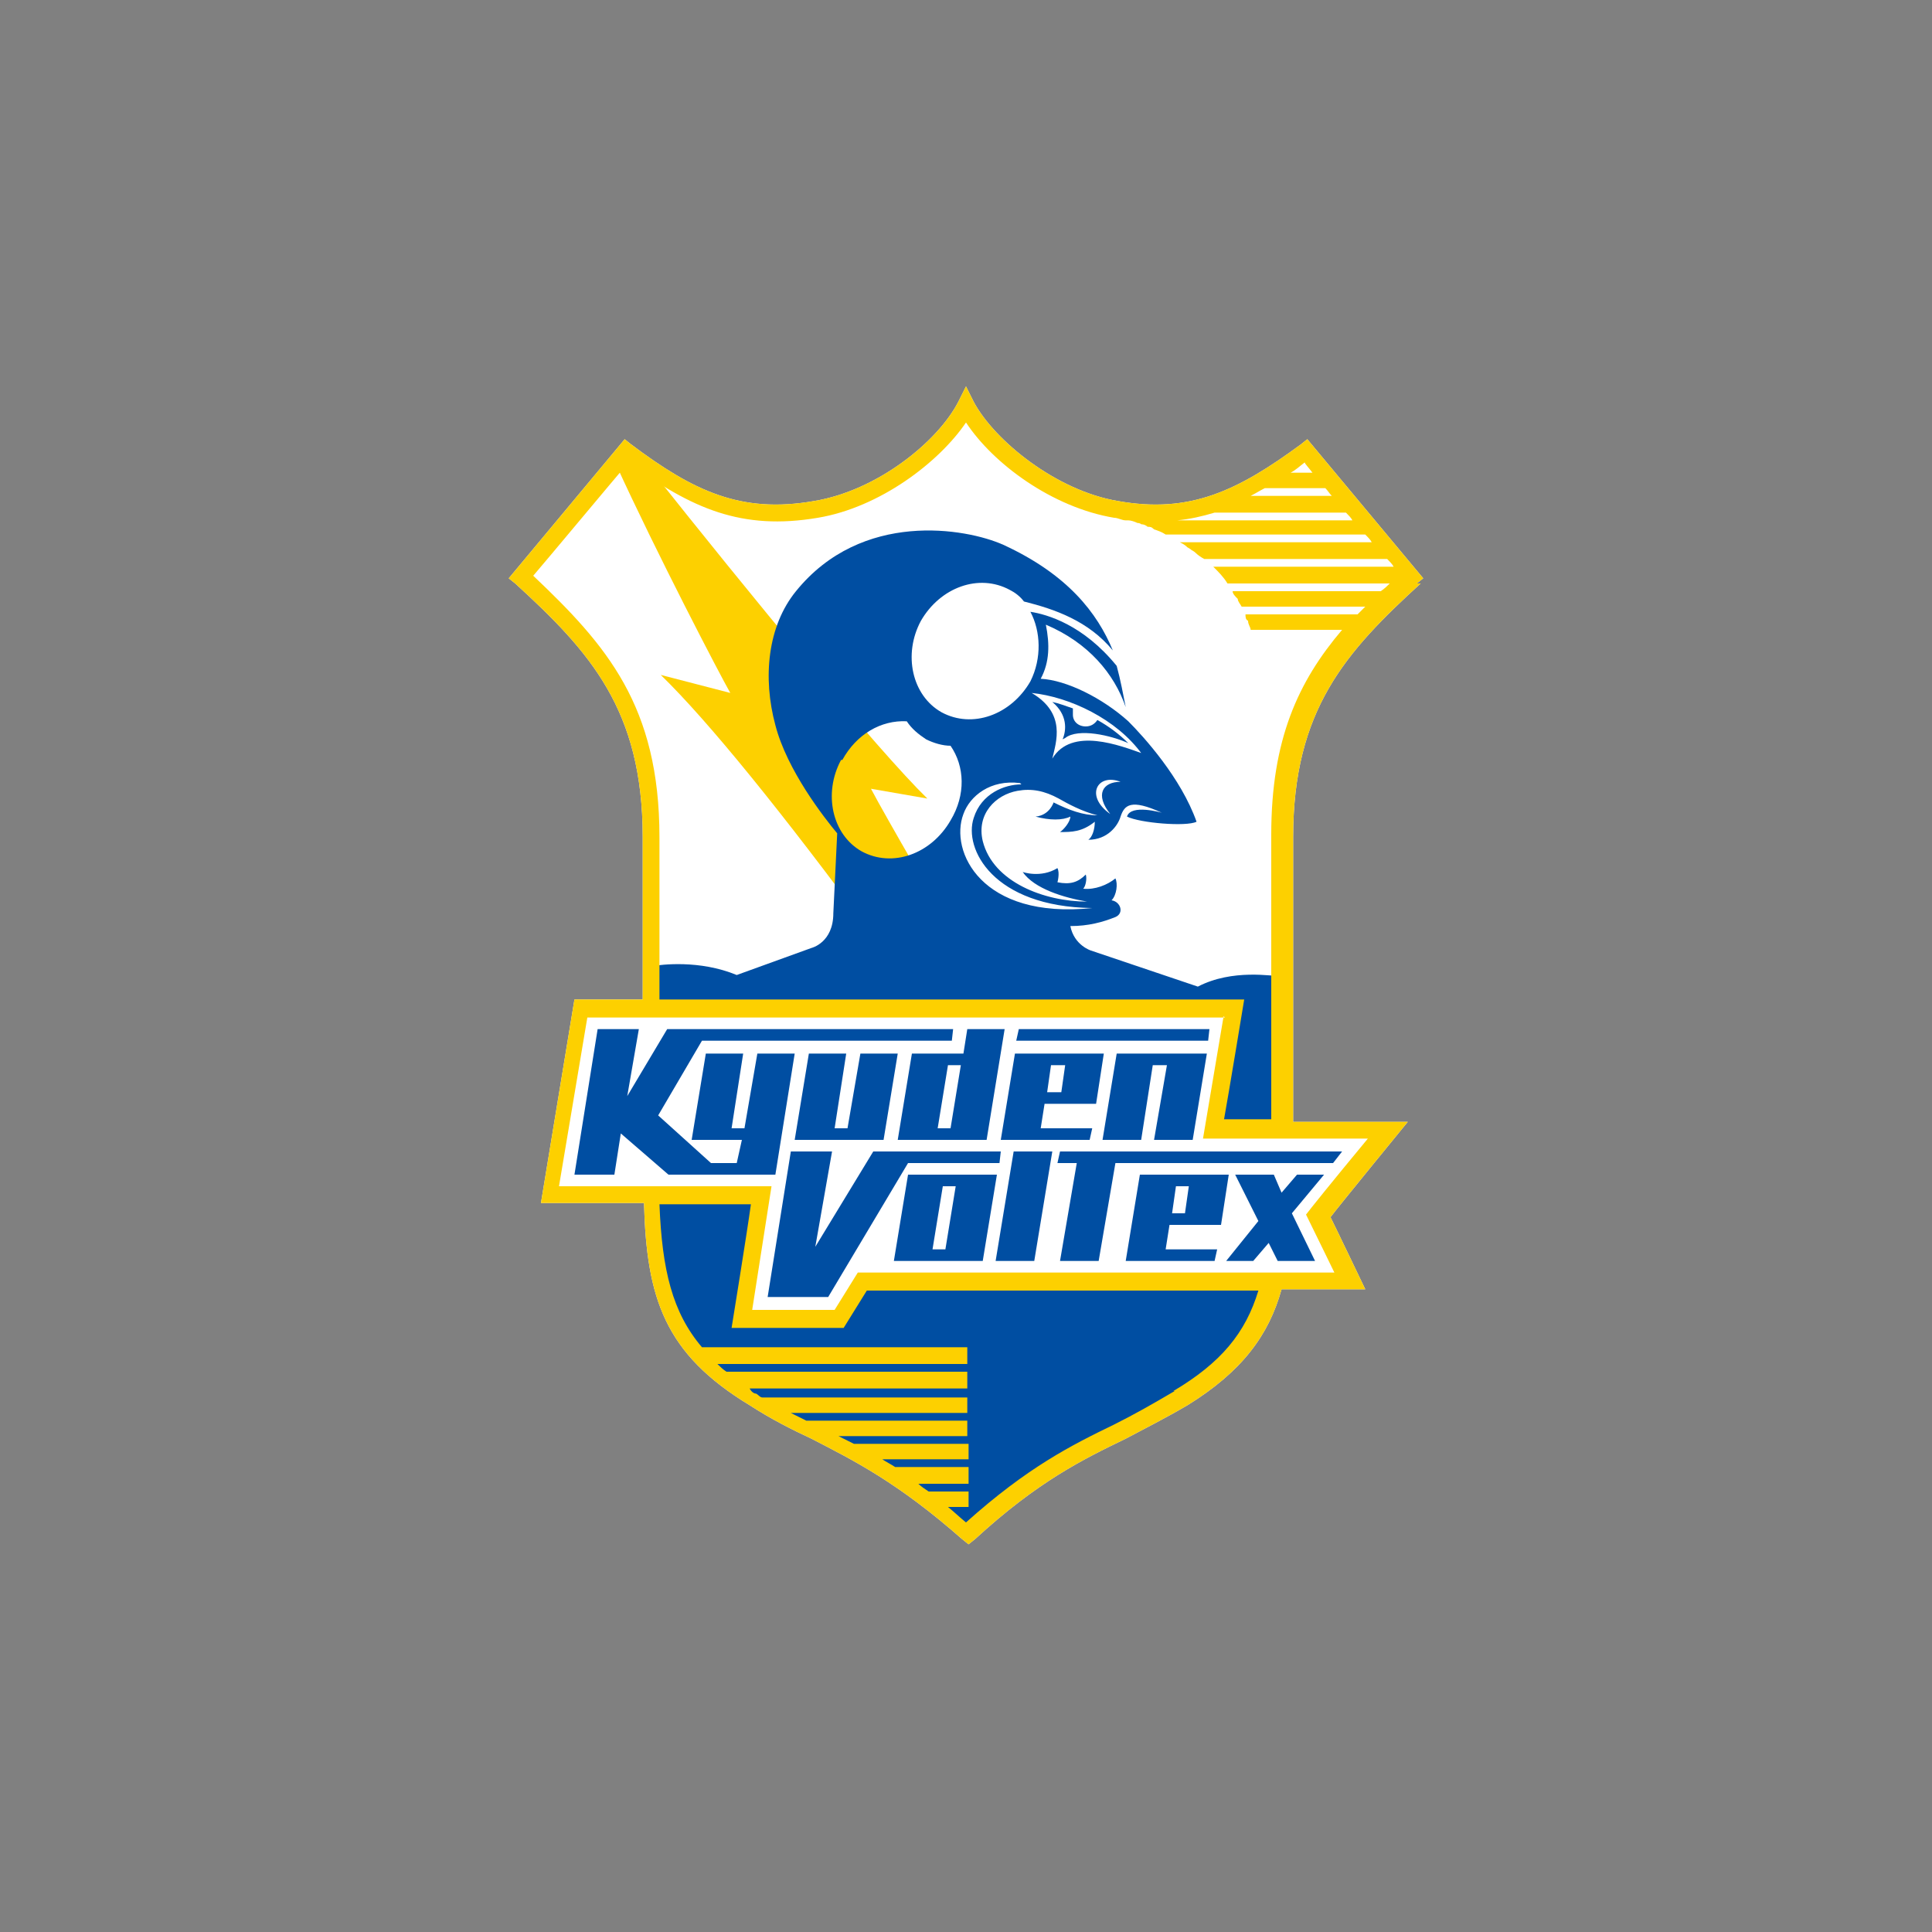
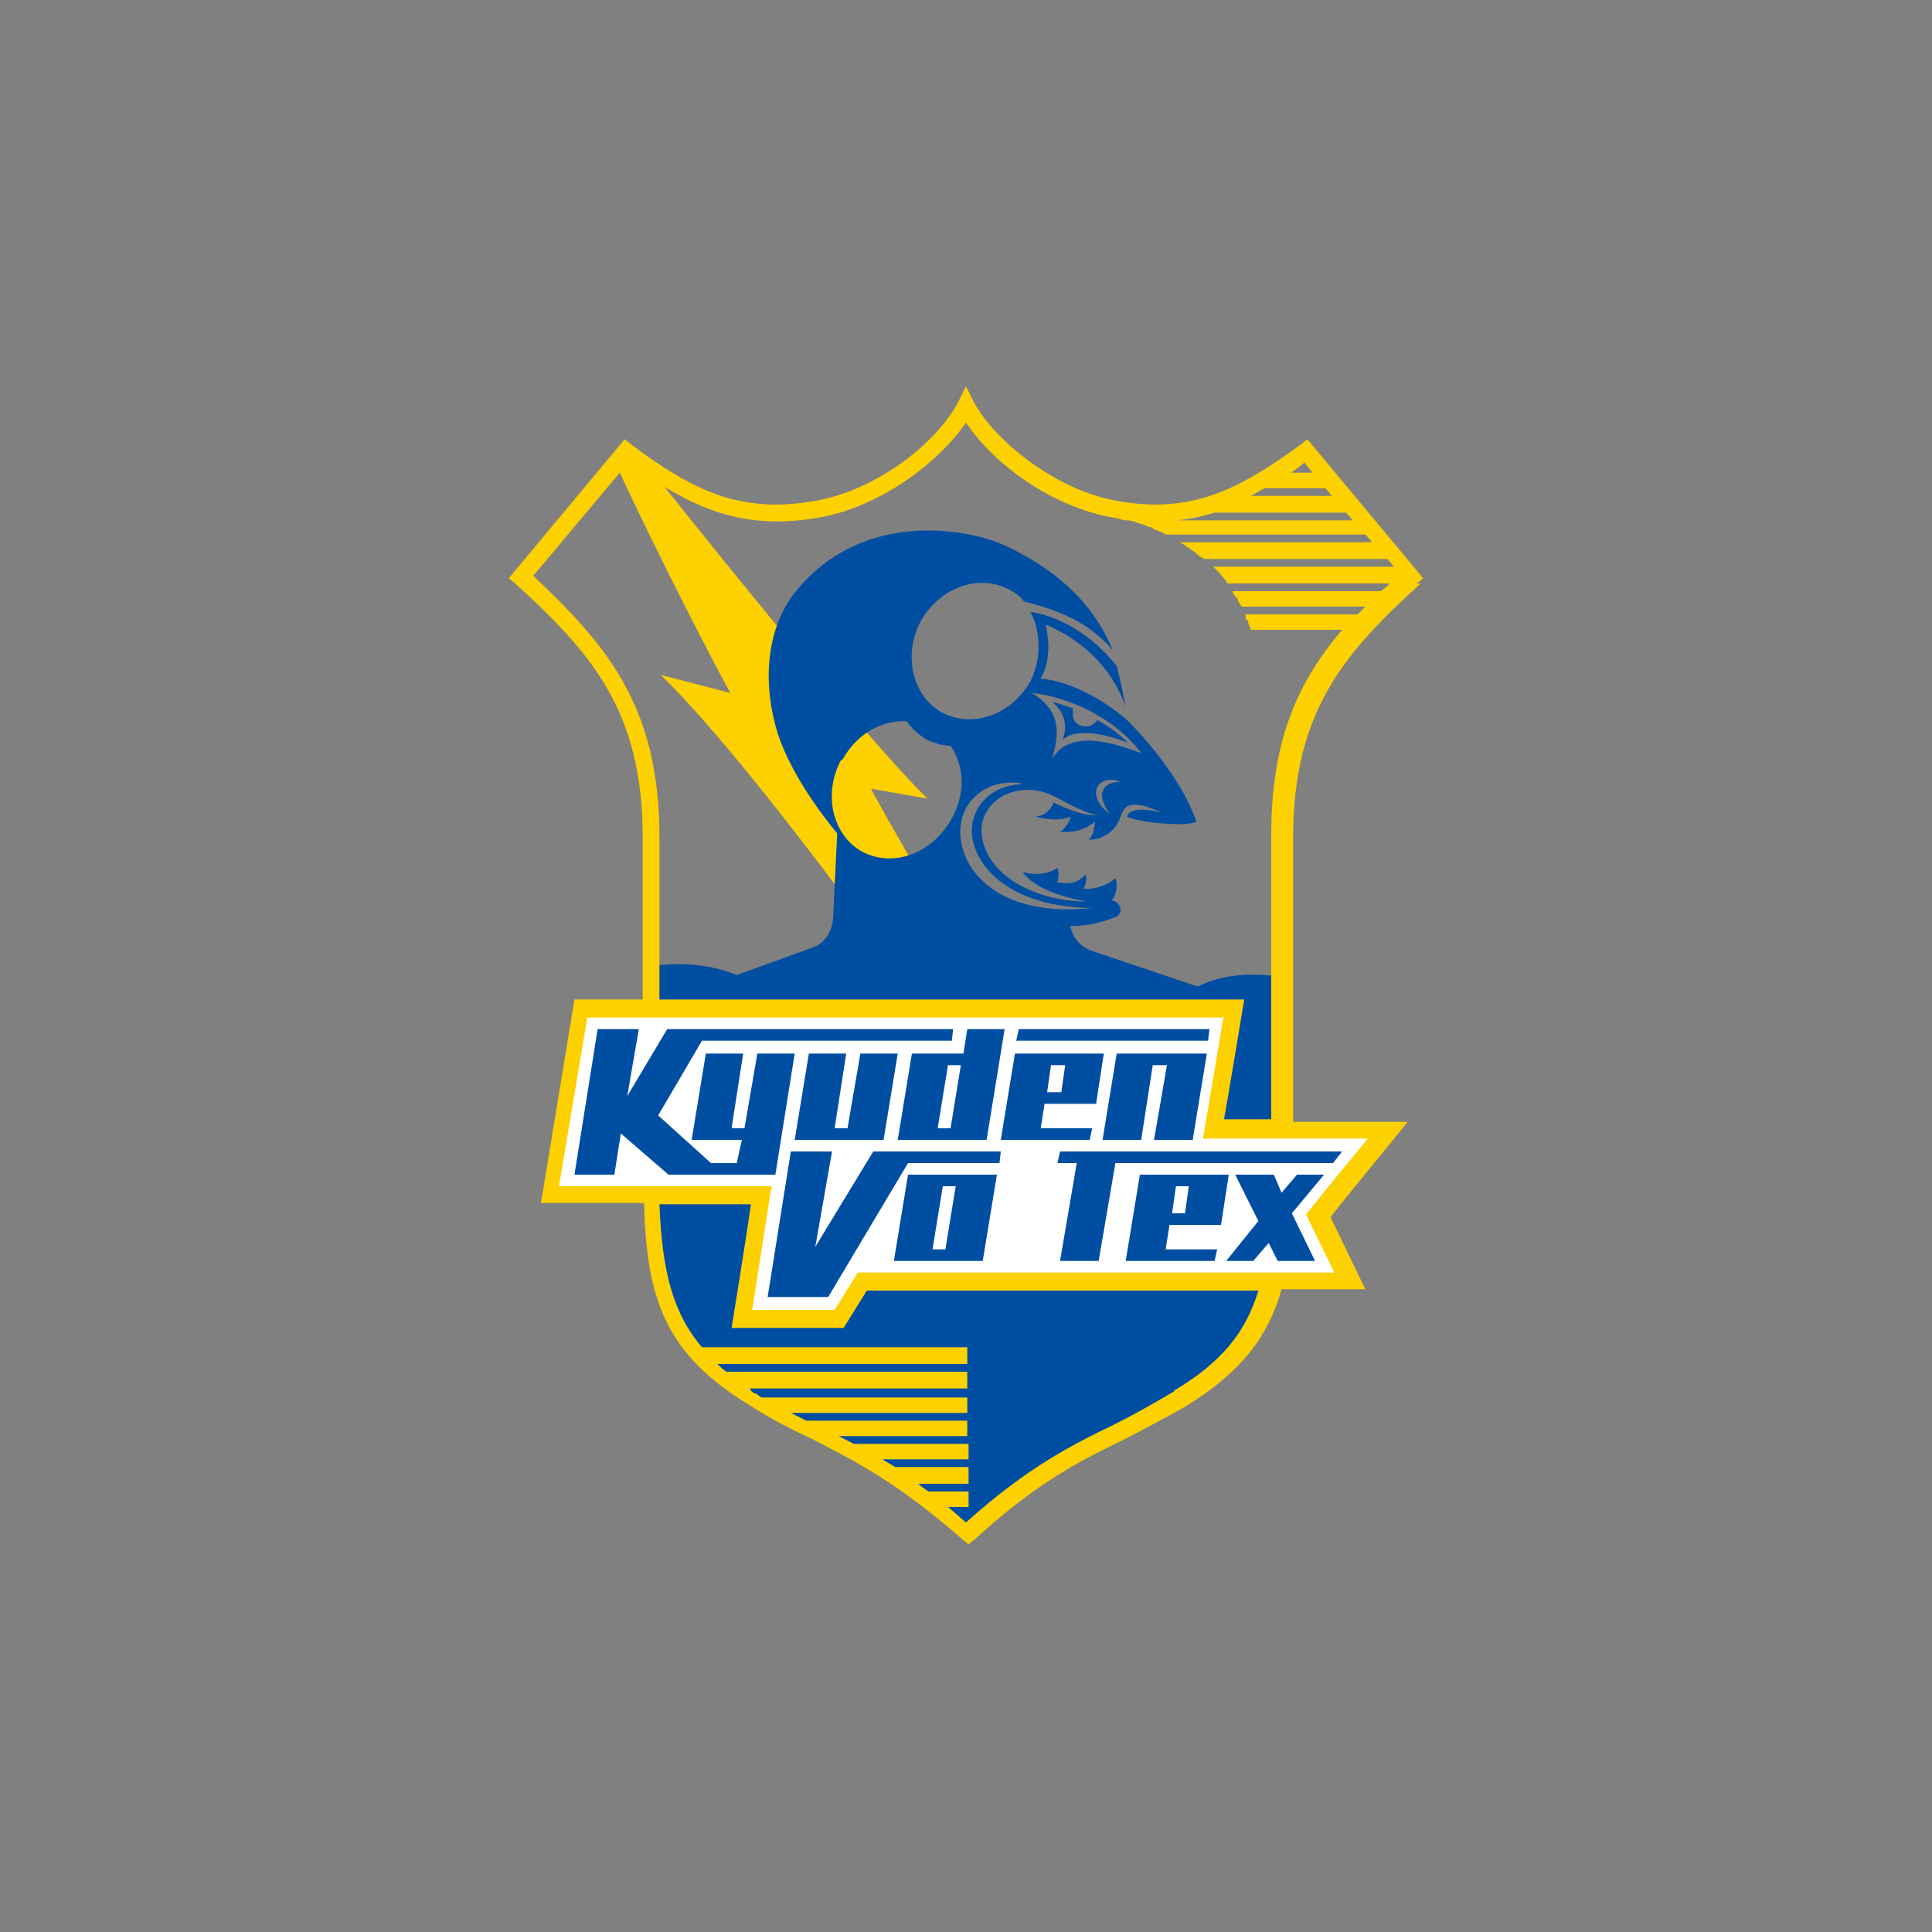
<svg xmlns="http://www.w3.org/2000/svg" version="1.1" viewBox="0 0 450 450">
  <rect x="0" y="0" width="450" height="450" fill="#808080" stroke="none" />
  <defs>
    <style>
      .cls-1 {
        fill: #fdd000;
      }

      .cls-2 {
        fill: #004ea2;
      }

      .cls-3 {
        fill: #fff;
      }

      .cls-4 {
        fill: none;
      }
    </style>
  </defs>
  <g>
    <g id="_レイヤー_1" data-name="レイヤー_1">
      <g>
        <g id="_レイヤー_1-2" data-name="_レイヤー_1">
          <rect class="cls-4" x="75" y="75" width="300" height="300" />
          <g id="Voltex">
            <g>
-               <path class="cls-3" d="M330,135.9l1.5-1.2-27-32.4-1.5,1.2c-14.7,10.8-25.8,16.2-42.6,13.2-14.4-2.4-28.8-14.1-33.6-23.1l-1.8-3.6-1.8,3.6c-4.8,9.3-18.9,20.7-33.6,23.1-17.1,3-28.2-2.4-42.6-13.2l-1.5-1.2-27,32.4,1.5,1.2c17.4,15.9,29.7,29.4,29.7,59.1v37.8h-15.9l-7.8,47.4h24c.6,22.2,4.8,35.1,24.6,47.1,5.1,3.3,9.9,5.7,14.4,7.8,9.9,5.1,20.1,10.2,35.1,23.4l1.5,1.2,1.5-1.2c14.7-13.5,25.2-18.6,35.1-23.4,4.5-2.4,9.3-4.8,14.4-7.8,12.6-7.8,18.9-16.2,21.9-27h19.5s-6.6-13.8-8.1-16.8c1.8-2.4,18-22.2,18-22.2h-26.7v-66.3c0-29.7,12.3-43.2,29.7-59.1" />
              <path class="cls-1" d="M202.2,183.6l13.8,2.4c-11.7-11.4-41.7-48-64.8-77.1-1.8-1.2-3.6-2.4-5.4-3.9l-2.4,3c9.6,21,24.3,49.2,26.7,53.4l-16.2-4.2c22.5,21.9,68.4,84.6,123.6,167.1,1.5-1.2,3-2.1,4.5-3.3-34.5-60.6-71.4-122.7-79.2-137.4" />
              <path class="cls-2" d="M248.1,171.9c3-2.4,10.8-.6,14.7,1.2-2.1-2.1-4.5-3.9-7.2-5.4-.6.9-1.5,1.5-2.7,1.5-1.8,0-3-1.2-3-2.7v-1.5c-1.8-.6-3.3-1.2-4.8-1.5,3.6,3,3.3,6.6,2.4,8.7" />
              <path class="cls-2" d="M175.2,325.8c15.9,9.9,27.9,11.7,49.8,31.5,21.9-19.8,33.9-21.6,49.8-31.5,20.7-12.9,23.7-25.8,23.7-54.9v-43.5c-2.1,0-11.4-1.8-19.5,2.4l-24.9-8.4s-3.9-1.2-4.8-5.7c4.2,0,7.5-.9,10.5-2.1,2.1-.9,1.2-3.6-.9-3.9,1.2-1.2,1.5-3.9.9-5.1-1.8,1.5-4.8,2.7-7.5,2.4.6-.6.9-2.4.6-3.3-1.8,1.8-3.6,2.4-6.6,1.8,0,0,.6-2.1,0-3.3-3.9,2.4-8.1.9-8.1.9,2.7,3.9,9.6,6,15,6.9-9.9,0-21.9-4.5-24.3-14.1-1.5-6.3,3-10.8,8.1-11.7,3.3-.6,6.3,0,9.6,1.8,2.1,1.2,5.4,3,9,3.9-3.3,0-6.6-1.2-10.2-3,0,0-.9,3-4.2,3.3,3.3.9,6.3.9,8.1,0,0,1.2-1.5,3-2.4,3.6,2.7,0,5.1,0,8.1-2.4,0,1.8-.6,3.6-1.5,4.2,4.5,0,6.9-3.3,7.5-5.4.9-2.7,2.4-4.2,9.6-.9,0,0-7.2-2.1-8.1.9,3,1.5,13.8,2.4,16.2,1.2-3.6-10.2-12.3-19.8-15.9-23.4h0c-6-5.4-14.4-9.6-20.4-9.9,2.1-3.9,2.1-8.1,1.2-12.6,9.9,4.2,15.9,11.4,18.6,19.2-.6-3-1.2-6.3-2.1-9.6-7.8-9.6-16.2-12-20.1-12.6,2.4,4.5,2.7,10.8,0,16.2-4.5,7.8-13.5,11.1-20.7,7.2-6.9-3.9-9-13.5-4.8-21.3,4.5-7.8,13.5-11.1,20.7-7.2,1.2.6,2.4,1.5,3.3,2.7,7.2,1.8,15,4.5,20.7,11.4-3.6-8.7-10.5-17.7-25.5-24.6-8.7-3.9-33-8.1-48.3,10.8-6.6,8.1-7.8,20.1-4.8,31.2,2.7,10.5,11.4,21.6,14.4,25.2l-.9,18.6c0,6.9-5.1,8.1-5.1,8.1l-17.4,6.3c-8.7-3.6-17.7-2.4-19.5-2.1v45.3c0,29.1,3,42,23.7,54.9M258.6,189.6c-6-4.2-3-9.6,2.4-7.5-4.2,0-6,3-2.4,7.5M266.1,175.5c-5.1-1.8-16.5-6.3-21,1.2.9-3.9,3.3-10.5-4.8-15.3,8.7.9,19.8,6,25.8,14.4M237.9,182.7c-3.9,0-9.3,2.1-11.1,7.8-2.4,7.2,4.5,20.7,27.6,21-25.8,2.7-33.3-13.2-30-21.9,1.5-4.2,6.3-8.1,13.2-7.2M196.2,177c3.3-6,9-9.3,15-9,1.2,1.8,2.7,3,4.5,4.2,1.8.9,3.9,1.5,5.7,1.5,3.3,4.8,3.6,11.4,0,17.4h0c-4.5,7.8-13.5,11.1-20.7,7.2-6.9-3.9-9-13.5-4.8-21.3" />
              <path class="cls-1" d="M330,135.9l1.5-1.2-27-32.4-1.5,1.2c-14.7,10.8-25.8,16.2-42.6,13.2-14.4-2.4-28.8-14.1-33.6-23.1l-1.8-3.6-1.8,3.6c-4.8,9.3-18.9,20.7-33.6,23.1-17.1,3-28.2-2.4-42.6-13.2l-1.5-1.2-27,32.4,1.5,1.2c17.4,15.9,29.7,29.4,29.7,59.1v37.8h-15.9l-7.8,47.4h24c.6,22.2,4.8,35.1,24.6,47.1,5.1,3.3,9.9,5.7,14.4,7.8,9.9,5.1,20.1,10.2,35.1,23.4l1.5,1.2,1.5-1.2c14.7-13.5,25.2-18.6,35.1-23.4,4.5-2.4,9.3-4.8,14.4-7.8,12.6-7.8,18.9-16.2,21.9-27h19.5s-6.6-13.8-8.1-16.8c1.8-2.4,18-22.2,18-22.2h-26.7v-66.3c0-29.7,12.3-43.2,29.7-59.1M303.9,107.7c0,.3.9,1.2,1.8,2.4h-5.1c1.2-.6,2.1-1.5,3.3-2.4M294.6,113.7h14.1c.6.6.9,1.2,1.5,1.8h-18.9c1.2-.6,2.1-1.2,3.3-1.8M282.9,119.4h30.6c.6.6,1.2,1.2,1.5,1.8h-40.8c3-.3,5.7-.9,8.7-1.8M273.6,324c-5.1,3-9.3,5.4-14.1,7.8-9.9,4.8-20.1,9.9-34.5,22.8-1.5-1.2-2.7-2.4-4.2-3.6h4.8v-3.6h-9.3c-.9-.6-1.8-1.2-2.4-1.8h11.7v-3.9h-17.1c-.9-.6-2.1-1.2-3-1.8h20.1v-3.6h-26.7c-1.2-.6-2.4-1.2-3.6-1.8h30v-3.6h-37.5c-1.2-.6-2.4-1.2-3.6-1.8h41.1v-3.6h-47.7c-.6,0-.9-.6-1.5-.9-.6,0-1.2-.6-1.5-1.2h50.7v-3.9h-56.1c-.9-.6-1.5-1.2-2.1-1.8h58.2v-3.9h-61.8c-6.9-8.1-9.3-18-9.9-33.3h21.3c-.9,6.6-4.5,28.8-4.5,28.8h26.1s3.9-6.3,5.4-8.7h91.2c-3,9.9-8.7,16.8-19.8,23.4M285,261.3c1.2-6.6,4.8-28.5,4.8-28.5h-136.2v-37.8c0-30.6-12.3-44.7-29.4-60.9,2.1-2.4,20.1-24,22.2-26.4,14.7,10.8,26.4,15.9,44.1,12.9,14.4-2.4,28.2-12.9,34.5-22.2,6.3,9.6,20.1,19.8,34.5,22.2h0c.9,0,1.8.6,2.7.6h.6c.6,0,1.5.3,2.1.6,0,0,.6,0,.9.3.6,0,1.2.3,1.5.6.6,0,.9,0,1.5.6h0c.9.3,1.8.6,2.7,1.2h46.5c.6.6,1.2,1.2,1.5,1.8h-44.7c.6.3,1.2.6,1.8,1.2,0,0,.6.3.9.6,0,0,.6.3.9.6.6.6,1.5,1.2,2.1,1.5h42.6c.6.6,1.2,1.2,1.5,1.8h-42c1.2,1.2,2.4,2.4,3.3,3.9h37.8c-.6.6-1.2,1.2-2.1,1.8h-34.5c0,.6.6,1.2,1.2,1.8h0c0,.6.6,1.2.9,1.8h28.8c-.6.6-1.2,1.2-1.8,1.8h-26.1c0,.6,0,1.2.6,1.5h0c0,.9.6,1.5.6,2.1h21.3c-10.2,12-16.5,25.5-16.5,47.7v66.3h-11.4v.6h.3Z" />
              <path class="cls-3" d="M285.3,237h-148.5l-6.6,39.3h49.5l-4.5,28.8h19.2l5.4-8.7h111s-5.4-11.1-6.6-13.5c.9-1.2,5.7-7.2,14.4-17.7h-38.4l4.8-28.5h0l.3.3Z" />
              <polygon class="cls-2" points="277.8 265.5 281.1 245.4 260.4 245.4 260.1 245.4 256.8 265.5 265.8 265.5 268.5 248.1 271.8 248.1 268.8 265.5 277.8 265.5" />
              <polygon class="cls-2" points="188.4 245.4 185.1 265.5 205.8 265.5 205.8 265.5 209.1 245.4 200.4 245.4 197.4 262.8 194.4 262.8 197.1 245.4 188.4 245.4" />
              <path class="cls-2" d="M253.8,265.5l.6-2.7h-12l.9-5.7h12l1.8-11.7h-20.7l-3.3,20.1s20.7,0,20.7,0ZM244.8,248.1h3.3l-.9,6.3h-3.3l.9-6.3Z" />
              <path class="cls-2" d="M284.4,285.3l1.8-11.7h-20.7l-3.3,20.1h20.7l.6-2.7h-12l.9-5.7s12,0,12,0ZM273.9,276.3h3l-.9,6.3h-3l.9-6.3h0Z" />
              <path class="cls-2" d="M211.5,273.6h0l-3.3,20.1h20.7l3.3-20.1h-20.7ZM220.5,291h-3.3l2.4-14.7h3l-2.4,14.7h.3Z" />
              <polygon class="cls-2" points="302.1 273.6 298.5 277.8 296.7 273.6 287.7 273.6 293.1 284.4 285.6 293.7 291.9 293.7 295.5 289.5 297.6 293.7 306.3 293.7 300.9 282.6 308.4 273.6 302.1 273.6" />
              <polygon class="cls-2" points="180.6 273.6 185.1 245.4 176.4 245.4 173.4 262.8 170.4 262.8 173.1 245.4 164.4 245.4 161.1 265.5 172.8 265.5 171.6 270.9 165.6 270.9 153.3 259.8 163.5 242.4 221.7 242.4 222 239.7 155.4 239.7 146.1 255.3 148.8 239.7 139.2 239.7 133.8 273.6 143.1 273.6 144.6 264 155.7 273.6 180.6 273.6" />
              <path class="cls-2" d="M209.1,265.5h20.7l4.2-25.8h-8.7l-.9,5.7h-12l-3.3,20.1h0ZM220.8,248.1h3l-2.4,14.7h-3l2.4-14.7h0Z" />
              <polygon class="cls-2" points="232.8 270.9 233.1 268.2 233.1 268.2 203.4 268.2 189.9 290.4 193.8 268.2 184.2 268.2 178.8 302.1 192.9 302.1 211.5 270.9 232.8 270.9" />
-               <polygon class="cls-2" points="231.9 293.7 240.9 293.7 245.1 268.2 236.1 268.2 231.9 293.7" />
              <polygon class="cls-2" points="281.7 239.7 237.3 239.7 236.7 242.4 281.4 242.4 281.7 239.7" />
              <polygon class="cls-2" points="246.9 268.2 246.3 270.9 250.8 270.9 246.9 293.7 255.9 293.7 259.8 270.9 310.5 270.9 312.6 268.2 246.9 268.2" />
            </g>
          </g>
        </g>
-         <rect class="cls-4" width="450" height="450" />
      </g>
    </g>
  </g>
</svg>